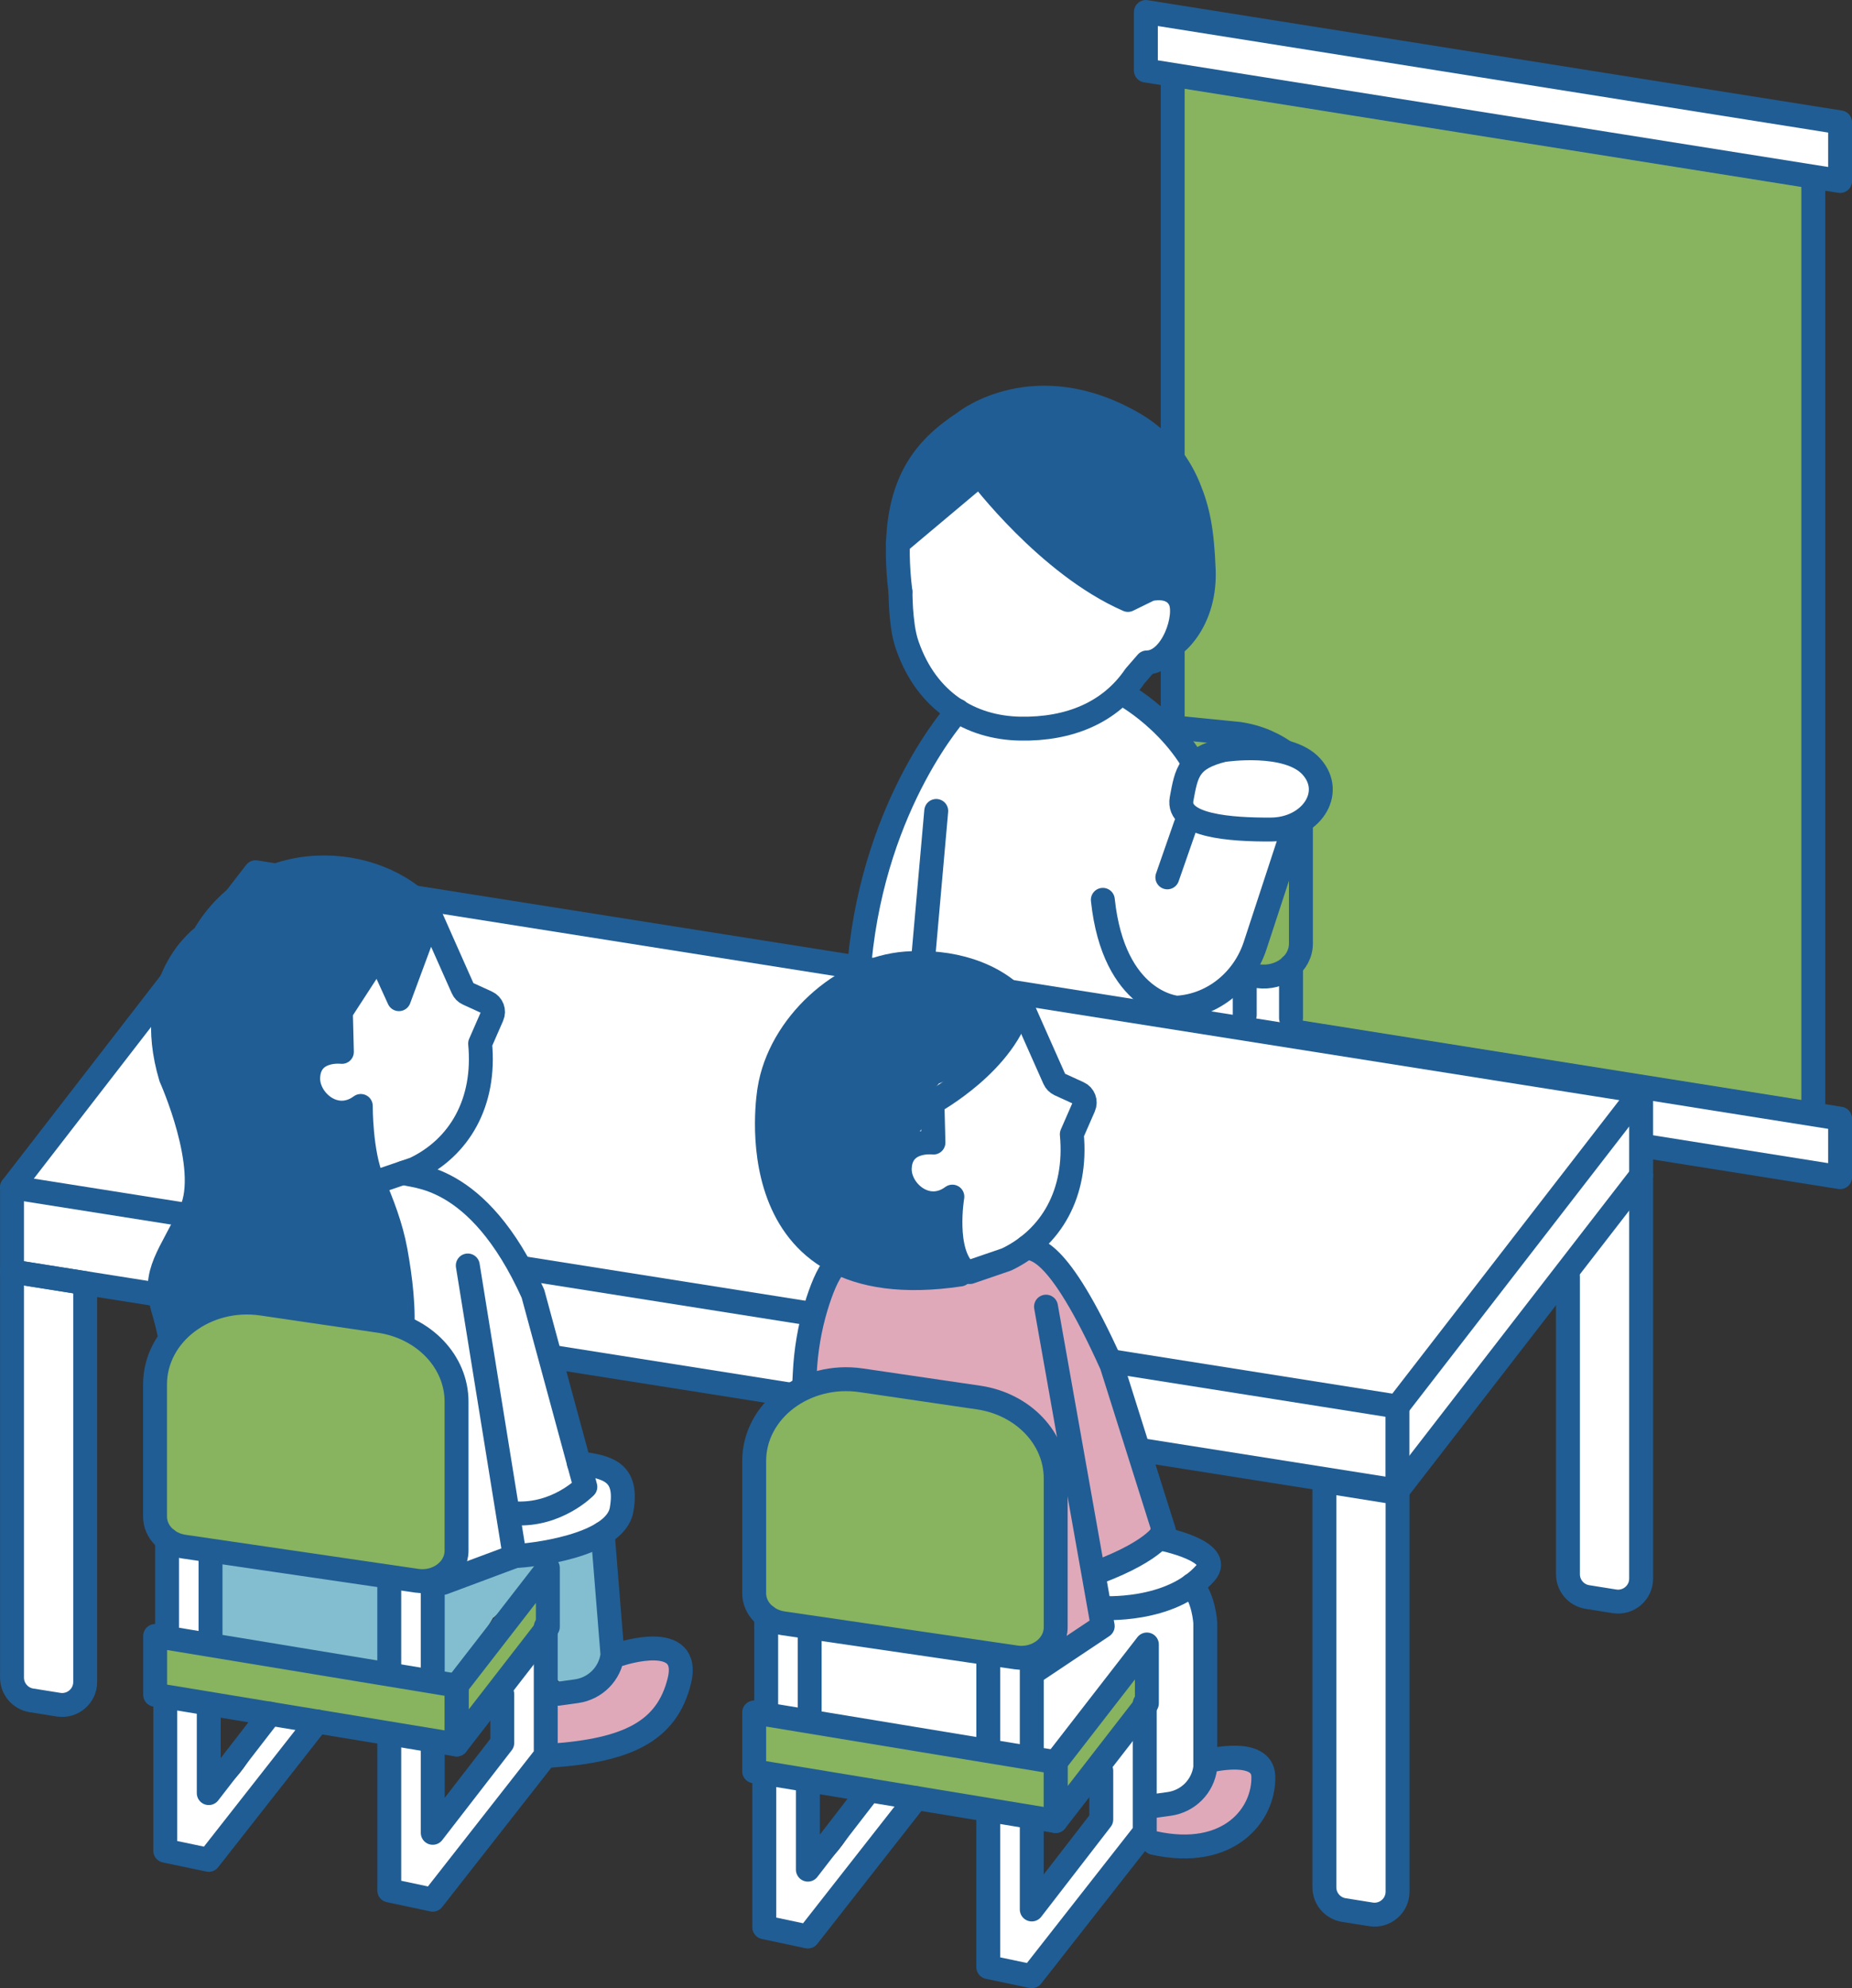
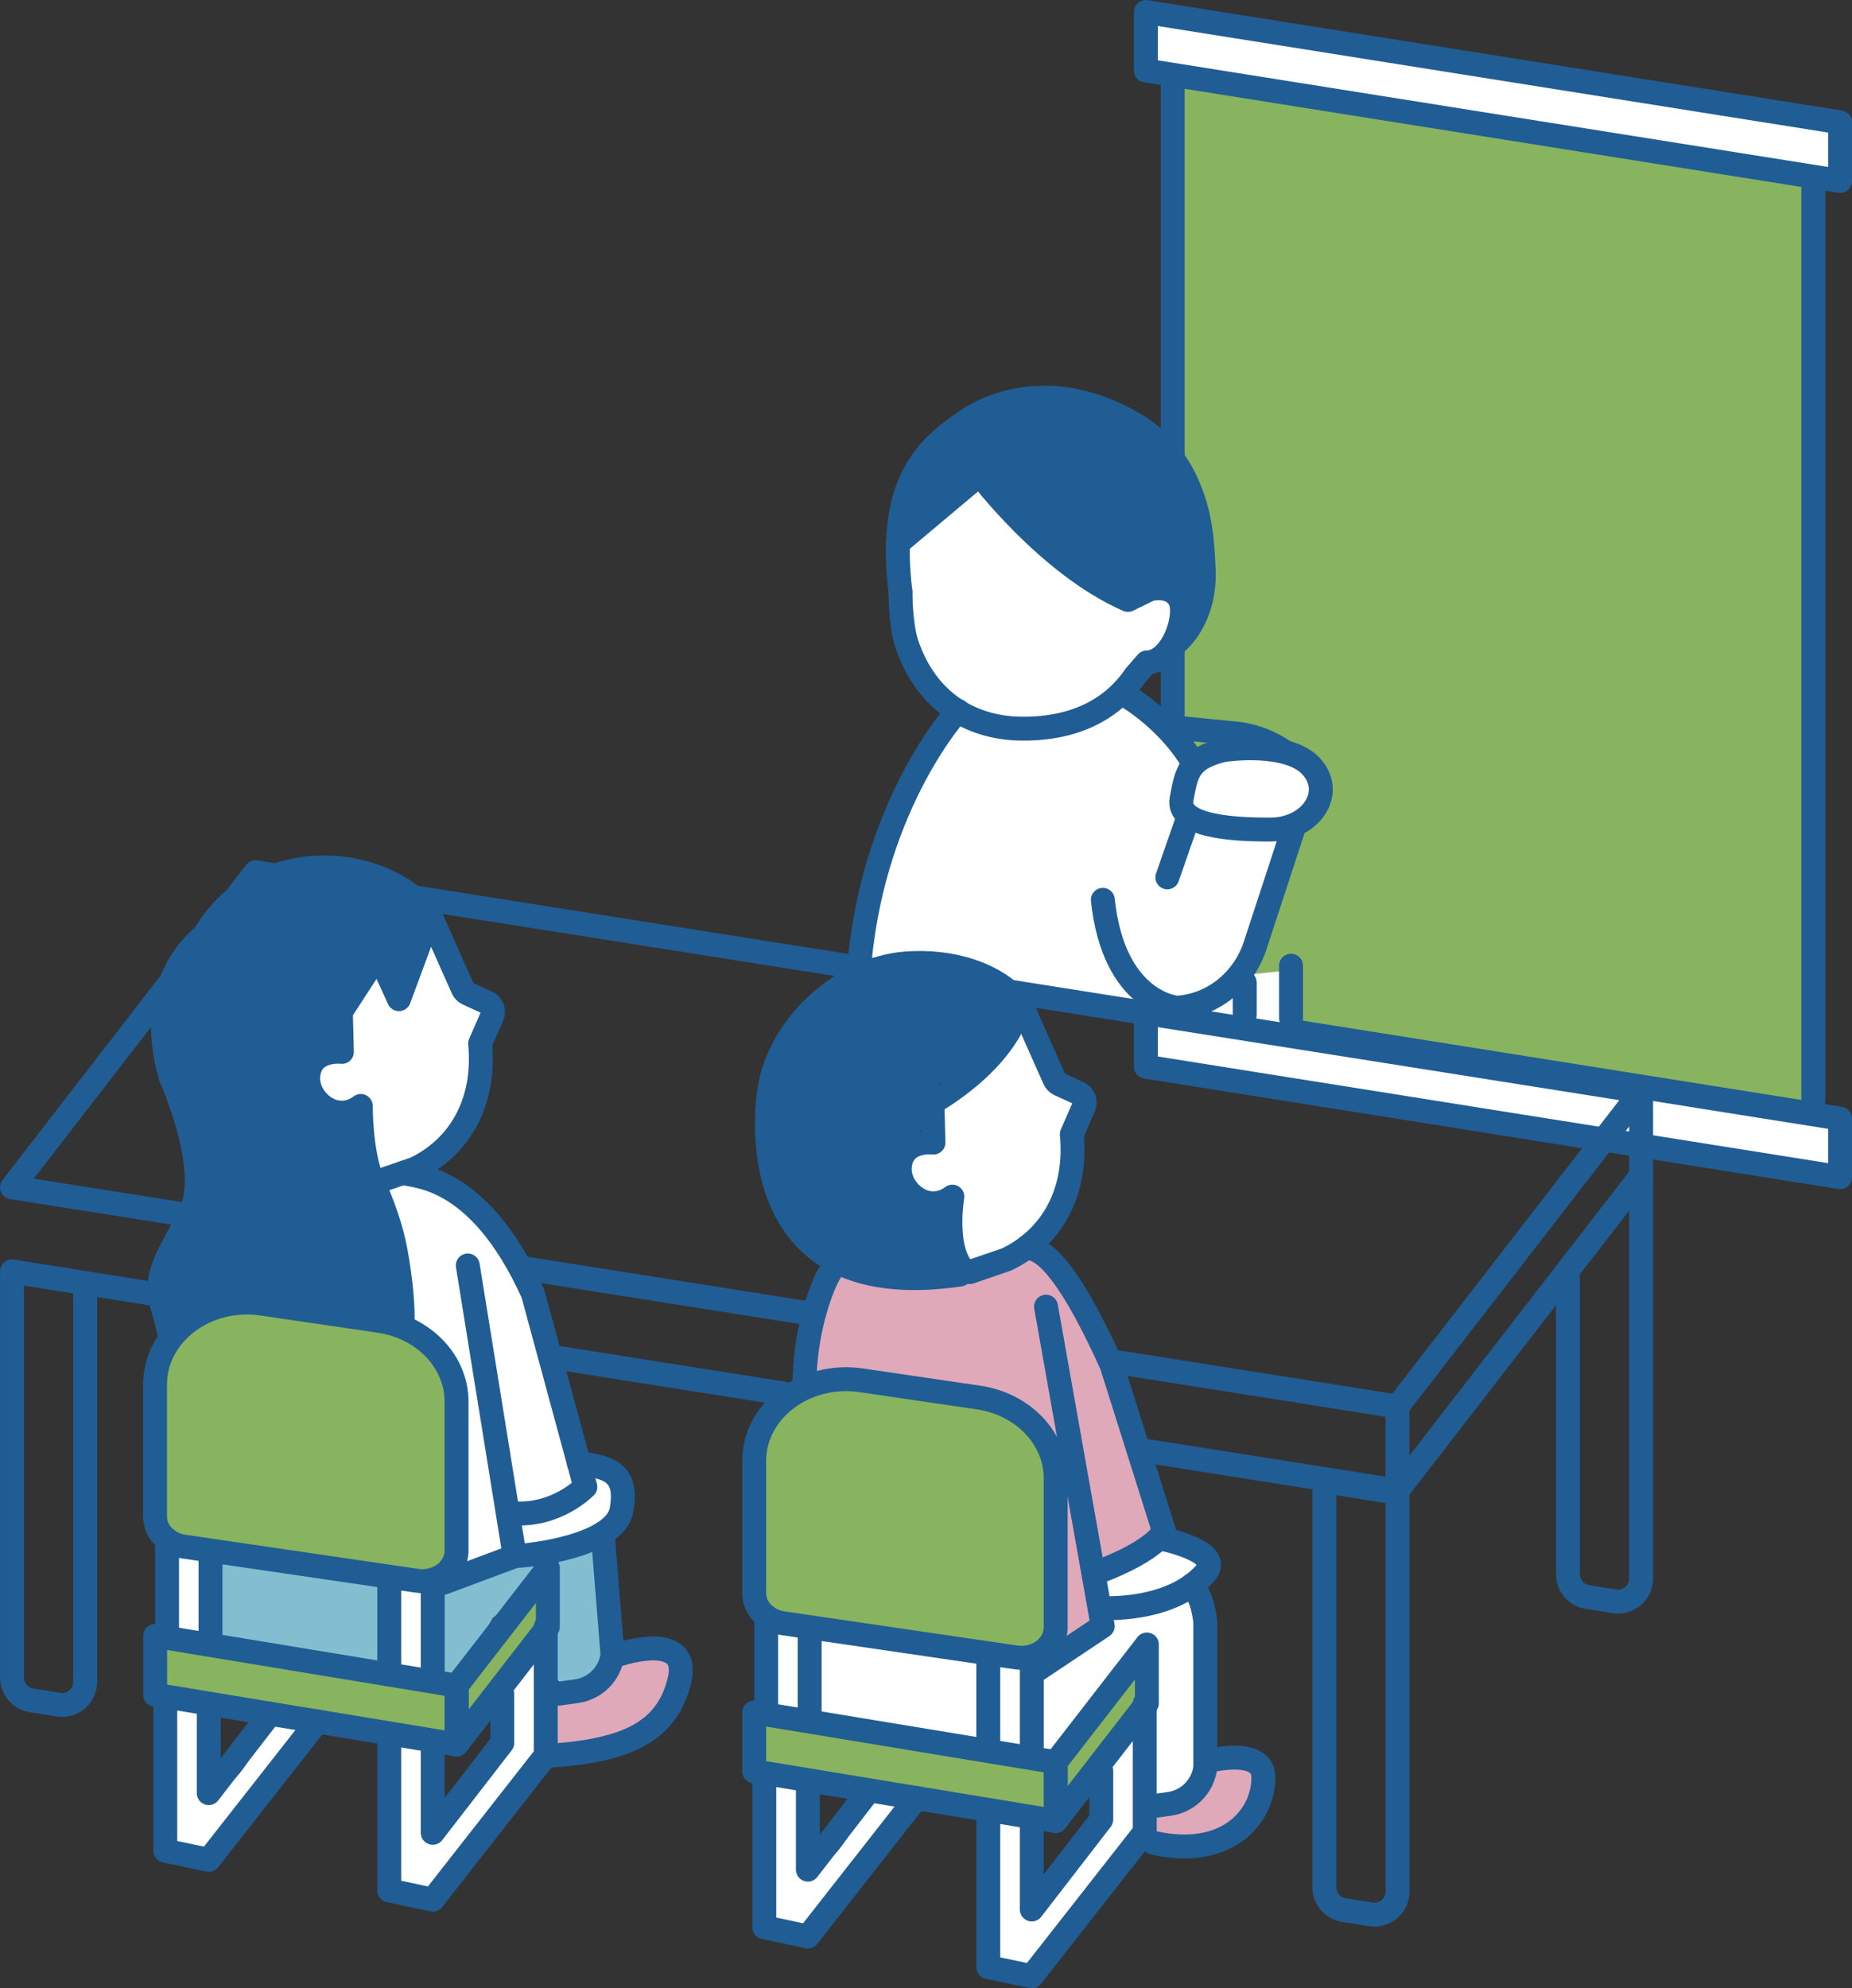
<svg xmlns="http://www.w3.org/2000/svg" id="_レイヤー_2" data-name="レイヤー 2" viewBox="0 0 166.52 178.73">
  <rect x="0" y="0" width="166.52" height="178.73" fill="#333333" stroke="none" />
  <defs>
    <style>
      .cls-1 {
        fill: #dfa9ba;
      }

      .cls-2 {
        fill: #205d94;
      }

      .cls-3, .cls-4 {
        fill: #fff;
      }

      .cls-3, .cls-5, .cls-6 {
        stroke: #205d94;
        stroke-linecap: round;
        stroke-linejoin: round;
        stroke-width: 2.15px;
      }

      .cls-7, .cls-6 {
        fill: #88b35f;
      }

      .cls-5 {
        fill: none;
      }

      .cls-8 {
        fill: #83bed0;
      }
    </style>
  </defs>
  <g id="FVリンクスポット">
    <g>
      <g>
        <polygon class="cls-6" points="105.44 90.98 105.44 6.68 163.04 15.85 163.04 100.14 105.44 90.98" />
        <polygon class="cls-3" points="103.03 6.34 103.03 1.08 165.45 11 165.45 16.27 103.03 6.34" />
        <polygon class="cls-3" points="103.03 95.89 103.03 90.63 165.45 100.56 165.45 105.82 103.03 95.89" />
      </g>
      <g>
        <g>
-           <path class="cls-4" d="M146.99,132.37c.02-4.72.04-9.45.07-14.17,0-.3-.13-.52-.32-.65.19-6.02.21-12.04.06-18.06-.01-.58-.49-.85-.94-.82-.05-.01-.09-.04-.14-.04-2.96-.27-5.93-.56-8.86-1.09-2.82-.5-5.6-1.18-8.42-1.68-4.74-.84-9.54-1.38-14.26-2.32-4.38-1.14-8.86-1.86-13.34-2.49-6.16-.87-12.32-1.71-18.47-2.6-12.4-1.8-24.79-3.71-37.16-5.73-6.33-1.03-12.64-2.11-18.96-3.2-.13-.39-.5-.72-1.02-.63-.52.09-1.03.18-1.55.27-.09.02-.17.05-.24.1-.3-.12-.67-.09-.96.14-2.04,1.62-3.03,4.45-4.45,6.58-1.58,2.36-3.8,3.98-5.85,5.89-1.99,1.86-3.19,4.14-4.64,6.4-1.64,2.54-3.51,4.92-5.39,7.29-.05.06-.06.12-.09.18-.2.04-.39.17-.52.4-.38.68-.43,1.42-.41,2.18,0,0,0,.01,0,.02-.46,3.65-.8,7.31-.92,10.99-.01.43.24.69.55.78-.34,3.81-.39,7.65-.35,11.49.06,5.44.02,10.93.39,16.36.11,1.6.15,4.79,2.25,4.97.59.05,1.2-.02,1.79-.03.51-.01,1.13.09,1.62-.1.99-.38.7-1.83.72-2.66.13-5.55.28-11.1.37-16.65.09-5.99.06-11.98-.25-17.97,15.69.9,30.92,5.05,46.4,7.45,4.12.64,8.27,1.14,12.43,1.45.08.22.25.39.56.44,15.2,2.49,30.41,4.98,45.61,7.47,1.06.17,2.12.35,3.18.52.9.15,2.22.12,2.95.71.68.54,1.02,1.25,1.59,1.72-.55,9.01-.68,18.05-.4,27.07-.08.62-.16,1.24-.23,1.87-.18,1.68-.57,3.63-.09,5.29.39,1.35,1.47,2.35,2.9,2.4,1.17.05,2.96-.27,2.94-1.76,0-.34-.18-.57-.41-.7.34-2.47.62-4.95.81-7.44.04-.49-.28-.75-.66-.8.27-2.94.33-5.89.4-8.84.15-6.55.3-13.1.44-19.64,0-.05-.02-.08-.02-.12.85-.79,1.71-1.58,2.53-2.41.24-.25.28-.53.2-.78.07-.06.16-.12.23-.18,1.68-1.46,3.17-3.11,4.55-4.86,1.3-1.66,2.51-3.39,3.76-5.1.71-.97,1.43-1.93,2.19-2.86.59-.72,1.31-1.65,2.25-1.71-.48,7.95-.66,15.92-.51,23.88.02.98,0,1.99.07,2.97.05.65.25,1.2.89,1.47.73.31,1.68.36,2.46.52.64.13,1.35.34,1.9-.13,1.12-.94.76-3.52.76-4.79,0-2.08.02-4.15.03-6.23Z" />
          <g>
            <path class="cls-7" d="M116.02,83.51s-.08-.01-.11-.02c.02-.08.04-.17.05-.25.26-1.43.45-2.87.58-4.32.04-.46-.43-.86-.86-.86-.5,0-.82.4-.86.86-.11,1.25-.27,2.49-.49,3.72-.11.61-.23,1.21-.36,1.82-.05.21-.08.42-.14.62,0,0,0,0,0,0-.43.18-.73.57-.6,1.06,0,.02.02.04.03.06-.03.61.66,1.24,1.29.83.85-.55,1.47-1.32,1.86-2.24,0-.02.02-.03.03-.05,0,0,0,0,0,0,.03-.07.07-.13.09-.2.14-.4-.13-.87-.5-1.02Z" />
            <path class="cls-7" d="M108.78,66.57c-.04-.15-.11-.27-.22-.38-.06-.04-.12-.09-.17-.13-.13-.08-.28-.12-.43-.12-.25.01-.51,0-.76-.03l.12.02c-.11-.03-.22-.04-.33-.01-.11,0-.22.04-.32.1-.1.05-.18.13-.24.22-.08.08-.13.18-.15.29-.01.08-.02.15-.03.23,0,.16.04.3.12.43.04.06.09.12.13.17.11.11.23.18.38.22.36.06.72.09,1.08.08.12,0,.23-.02.33-.07.11-.03.2-.09.28-.18.08-.08.14-.17.18-.28.05-.1.08-.21.07-.33-.01-.08-.02-.15-.03-.23Z" />
            <path class="cls-4" d="M115.28,74.96c-1.76-.28-3.51-.54-5.27-.8-.88-.13-1.88-.42-2.73-.17-1.1-1.21-1.67-2.78-1.6-4.4.23,0,.47-.08.62-.22,1.39-1.41-.95-3.64-1.75-4.76-.51-.72-1.03-1.44-1.88-1.77-.87-.34-1.82-.19-2.67.12-2.05.75-3.83,1.76-6.05,2.01-2.21.25-4.41-.02-6.51-.75-.17-.06-.32-.05-.45-.02-.37-.27-.96-.31-1.31.17-3.87,5.28-5.2,12.04-7.57,18.04-.41,1.05-1.23,2.99-.45,4.04.01.01.03.02.04.03.02.24.14.46.41.61,1.7.93,3.6,1.29,5.49,1.62,2,.35,4.01.61,6.03.8,4.23.41,8.53.71,12.79.74,1.93.01,4.04.04,5.91-.49,1.68-.48,2.61-1.75,3.47-3.2,1.93-3.27,3.03-6.94,4.1-10.55.12-.41-.15-.99-.6-1.06Z" />
            <path class="cls-2" d="M105.86,42.96c-2.21-2.83-5.23-5.42-8.79-6.23-3.28-.74-6.91-.28-9.92,1.19-1.62.79-2.66,2.09-3.64,3.57-1.01,1.53-1.87,3.15-2.34,4.93-.18.68.62,1.42,1.26.97,2.1-1.46,4.13-3.02,6.08-4.66.02-.02.03-.04.04-.06.22.29.43.67.55.84.31.42.62.84.92,1.27.63.87,1.22,1.77,1.82,2.66,1.07,1.58,2.25,2.72,4.02,3.47.98.42,1.98.8,2.92,1.3.71.38,1.49,1.08,2.32,1.13.92.06,1.85-.48,2.81-.49,1.07,0,2.08.26,3.02.76.49.26,1.12.04,1.26-.51.88-3.25-.31-7.54-2.35-10.15Z" />
            <path class="cls-4" d="M104.91,53.82c-.2-.34-.6-.48-.97-.4-.69.15-1.32.49-2.01.65-.94.22-1.65-.47-2.37-.98-1.35-.96-2.7-1.91-4.04-2.87-2.66-1.92-5.23-3.94-7.42-6.4-.56-.62-1.38-.09-1.44.57-1.41,1.19-2.81,2.37-4.22,3.56-.56.47-1.12.89-1.34,1.61-.24.8-.04,1.77.02,2.6.24,3.35.6,6.86,2.86,9.52,1.85,2.17,4.68,3.46,7.51,3.57,3.23.13,6.1-1.52,8.5-3.53.74-.62,1.41-1.32,2.16-1.93.74-.61,1.7-.95,2.37-1.65,1.11-1.17,1.19-2.97.4-4.32Z" />
            <path class="cls-4" d="M115.5,87.27l-3.29.34s-4.38,3.08-4.31,3.23,6.94,2.83,6.94,2.83l1.09-1.12s-.1-4.08-.1-4.21-.33-1.07-.33-1.07Z" />
            <path class="cls-5" d="M80.96,53.19c-1.15-9.47,2.11-12.82,5.8-15.26,0,0,6.3-5.04,15.25.2,2.19,1.28,3.89,3.3,4.86,5.65.84,2.04,1.22,3.86,1.36,7.46.08,2-.41,4.02-1.62,5.63-.35.47-.75.88-1.18,1.15" />
-             <line class="cls-5" x1="84.18" y1="72.9" x2="82.97" y2="86.56" />
            <path class="cls-5" d="M101.14,62.48s5.93,3.26,7.65,9.59" />
            <path class="cls-5" d="M86.12,63.89s-7.43,8.1-8.82,22.45" />
-             <path class="cls-5" d="M116.97,74.31v10.51c0,1.83-1.85,3.22-3.88,2.93l-1.03-.16" />
            <path class="cls-5" d="M104.77,65.31l6.63.66c3.47.51,6.21,2.75,7.15,5.63" />
            <line class="cls-5" x1="116.08" y1="86.81" x2="116.08" y2="91.52" />
            <path class="cls-5" d="M80.72,48.84l7.37-6.19s6.09,8.12,13.33,11.28l1.94-.95s1.98-.54,2.72.92-.67,5.64-2.97,5.65l-1.06,1.22c-2.24,3.29-5.9,4.81-10.32,4.73-4.45-.08-8.39-2.43-10.15-7.48-.16-.45-.31-1.06-.4-1.72-.17-1.29-.18-1.83-.22-3.1" />
            <path class="cls-4" d="M118.78,70.9c.06-.63-.03-1.26-.45-1.76-.58-.7-1.53-.93-2.37-1.12-1.89-.42-3.82-.46-5.73-.2-.23-.13-.51-.18-.82-.03-.15.07-.29.16-.44.24-.01,0-.02,0-.03,0-.24.05-.41.18-.5.35-1.21.87-2.13,2.21-1.44,3.75.84,1.86,3.29,1.5,4.95,1.46,1.07-.02,2.17,0,3.24-.09.32-.03.63-.09.94-.17.17.01.34.03.5.03.83,0,1.43-.44,1.77-1.12.56-.21.69-.93.37-1.35Z" />
            <path class="cls-5" d="M110.06,67.42s5.74-.87,7.86,1.5c2.13,2.37-.06,5.63-3.65,5.65-3.59.02-8.48-.32-8.03-2.75.45-2.43.64-3.63,3.82-4.41Z" />
            <path class="cls-5" d="M116.27,74.58l-3.42,10.43c-1.01,3.07-3.72,5.34-6.94,5.57-.04,0-.08,0-.12,0,0,0-5.65-.43-6.63-9.69" />
            <line class="cls-5" x1="106.6" y1="74.16" x2="104.96" y2="78.87" />
            <line class="cls-5" x1="111.92" y1="88.33" x2="111.92" y2="91.25" />
          </g>
          <g>
            <polygon class="cls-5" points="147.56 98.12 22.98 78.41 1.08 106.73 125.65 126.44 147.56 98.12" />
            <polyline class="cls-5" points="1.08 114.3 125.65 134 147.56 105.68" />
-             <line class="cls-5" x1="1.08" y1="106.73" x2="1.08" y2="114.3" />
            <line class="cls-5" x1="125.65" y1="126.44" x2="125.65" y2="133.15" />
            <line class="cls-5" x1="147.56" y1="98.12" x2="147.56" y2="105.68" />
            <path class="cls-5" d="M5.26,153.24l-2.44-.39c-1-.16-1.74-1.03-1.74-2.04v-36.51s6.58,1.05,6.58,1.05v35.85c0,1.27-1.14,2.24-2.4,2.04Z" />
            <path class="cls-5" d="M123.26,172.09l-2.44-.39c-1-.16-1.74-1.03-1.74-2.04v-36.51s6.58,1.05,6.58,1.05v35.85c0,1.27-1.14,2.24-2.4,2.04Z" />
            <path class="cls-5" d="M147.56,106.06v35.85c0,1.27-1.14,2.24-2.4,2.04l-2.44-.39c-1-.16-1.74-1.03-1.74-2.04v-26.76" />
          </g>
        </g>
        <g>
          <path class="cls-1" d="M112.69,158.77c-.45-.7-1.76-.61-2.45-.38-.85.27-1.32.98-1.76,1.7-.39.64-.75,1.39-1.36,1.86-.65.5-1.53.61-2.31.7-.09.01-.17.04-.26.07-.06-.03-.11-.07-.18-.09-.43-.12-.97.14-1.06.6-.17.85-.04,1.83.93,2.12.8.24,1.79.17,2.61.11.91-.06,1.81-.21,2.69-.45.81-.22,1.75-.48,2.32-1.14.57-.65.85-1.58.98-2.42.07-.44.11-.89.1-1.34-.01-.43-.02-.97-.26-1.34Z" />
          <path class="cls-4" d="M108.22,146.67c-.06-1.04.19-2.92-1.13-3.24-.58-.14-1.29.07-1.87.16-.78.13-1.55.27-2.32.44-1.06.23-3.11.31-3.39,1.61-.09.44-.13.9-.19,1.35-.32.21-.64.43-.97.64-.98.63-2.2,1.29-2.93,2.21,0,0,0,.02,0,.02-.3.04-.58.12-.83.29-.03.02-.04.05-.07.07-.45-.24-1.06-.14-1.16.5-.28,1.69-.37,3.39-.18,5.1.07.6.07,1.37.77,1.59.52.17,1.09-.17,1.52-.43,2.61-1.58,3.49-4.82,5.62-6.88.73-.71,1.86-1.43,2.54-2.33,0,.11.02.22.01.31-.03.86-.07,1.72-.1,2.58-.12,3.5-.12,7-.02,10.5.01.51.55,1.04,1.09.83,1.13-.43,2.19-.94,2.8-2.04.64-1.15.76-2.56.87-3.85.25-3.12.13-6.3-.06-9.42Z" />
          <path class="cls-4" d="M88.58,150.3c-.06-.72-.33-1.32-1.07-1.56-.83-.27-1.83-.26-2.7-.37-3.41-.43-6.82-.86-10.23-1.29-.29-.34-.84-.38-1.2-.12-.73.04-.84.99-.35,1.46-.05,1.58-.15,3.18-.04,4.74.05.76.46,1.26,1.2,1.43.85.2,1.74.29,2.6.43,3.63.6,7.26,1.2,10.92,1.64.48.06.84-.44.86-.86.1-1.82.15-3.68.01-5.5Z" />
          <path class="cls-1" d="M103.22,132.86c-.26-1.76-.58-3.52-.95-5.27-.33-1.53-.63-3.12-1.45-4.47-.8-1.33-1.94-2.44-2.83-3.71-1.73-2.44-3.27-5.06-5.66-6.93-.38-.29-.84-.35-1.22,0-1.94,1.81-4.42,3.13-7.14,2.97-2.68-.16-5.14-1.47-7.83-1.67-.03,0-.05,0-.07,0-.41-.1-.92.04-1.12.54-1.19,2.96-1.94,6.02-2.31,9.19-.06.55.6.99,1.09.83.13-.04.26-.07.4-.11.11.05.24.08.39.07,5.49-.22,11.22-.42,16.41,1.55,1.07.7,2.01,1.6,2.78,2.68-.12.22-.15.5,0,.79,1.45,2.74,1.57,5.88,1.66,8.92.11,3.32.12,6.65.04,9.97-.02.72.82.99,1.47.61,3.05-1.77,1.2-4.95.88-7.45,1.02-.07,1.98-.43,2.86-1.05,1.01-.71,2.4-1.78,2.88-2.96.53-1.3-.06-3.16-.26-4.51Z" />
          <path class="cls-4" d="M107.91,139.99c-.51-.31-1.13-.59-1.73-.64-.08-.54-.65-1.04-1.27-.68-1.93,1.1-3.82,2.27-5.61,3.61-.31.23-.51.57-.4.97.1.36.45.63.83.63,2.89-.01,5.74-.85,8.17-2.4.55-.35.56-1.14,0-1.49Z" />
          <path class="cls-2" d="M91.18,89.9c-1.56-1.98-3.98-2.92-6.44-3.14-2.6-.23-5.82.08-8.19,1.22-2.11,1.02-4.49,3.12-5.33,5.34-.14.36-.24.74-.32,1.12,0,0,0,0,0,0-.64,1.25-1.03,2.58-1.17,3.94-.08.33-.18.66-.26.99-.32,1.42-.7,3.02-.52,4.49.13,1.05.67,1.85,1.35,2.58-.06,1,.16,1.94.77,2.78.26.36.59.67.95.93.16.26.31.53.49.78.92,1.31,2.18,1.83,3.69,2.2,1.74.42,3.41,1.14,5.17,1.45,1.1.19,3.16.47,3.89-.66.35-.54.21-1.2.16-1.81-.06-.76.02-1.72-.29-2.44-.25-.59-.75-.8-1.32-.98-.89-.28-1.8-.52-2.41-1.28-.58-.71-.78-1.6-.8-2.5,0-.53.06-1.05.17-1.56.11-.52.09-.64.56-.8,1.33-.44,1.9-1.26,2.09-2.67.14-1.03.34-1.75,1-2.48,3-1.1,5.52-3.36,6.83-6.36.04-.1.06-.21.08-.32.07-.26.05-.55-.15-.81Z" />
          <path class="cls-4" d="M96.76,98.01c-2.33-.61-3.55-2.64-4.21-4.8.12-.35,0-.63-.22-.79,0-.02-.01-.03-.01-.05-.26-1.08-1.92-.62-1.66.46.02.1.06.19.08.28-.61,1.36-1.44,2.63-2.47,3.71-.55.58-1.16,1.12-1.81,1.59-.56.4-1.43.69-1.89,1.18-.5.53-.43,1.76-.54,2.45-.03.21-.18.56-.12.75.01.03,0,.04.01.07-.33.09-.68.09-1.02.24-1.2.54-1.9,1.84-1.44,3.12.19.53.56.99,1.07,1.24.79.39,1.64-.1,2.38.19.79.31.47,1.65.47,2.35,0,.85.03,1.86.3,2.68.6,1.81,2.35.66,3.51.15,1.8-.8,3.71-1.49,5.44-2.44,1.76-.96,1.68-2.58,1.75-4.36.09-2.34.44-4.66.99-6.93.11-.45-.14-.94-.6-1.06Z" />
          <path class="cls-5" d="M87.2,114.35l3.3-1.13c4.01-1.92,6.37-5.95,5.87-11.26l1.08-2.47c.21-.47,0-1.02-.47-1.23l-1.71-.78c-.21-.1-.38-.27-.47-.48l-1.96-4.41-1.07-2.42" />
          <path class="cls-5" d="M91.76,90.16c-2.34-2.73-6.36-3.85-10.31-3.55-5.78.44-11.37,5.6-12.27,11.33,0,0-3.5,19.71,17.15,16.63" />
          <path class="cls-5" d="M91.76,90.16c-1.25,5.33-7.92,8.95-7.92,8.95l.09,3.6s-2.91-.36-3.03,2.29c-.09,2.04,2.44,4.27,4.73,2.57,0,0-.85,5.01,1.21,6.77" />
          <polyline class="cls-5" points="94.05 117.46 99.15 146.18 93.16 150.18" />
          <path class="cls-5" d="M103.48,162.39l1.65-.23c1.7-.24,3.02-1.57,3.24-3.27v-13.01s-.12-2.2-1.21-3.39" />
          <path class="cls-5" d="M108.62,158.3s4.9-1.26,4.97,1.39c.09,3.43-3.09,7.47-9.84,5.98" />
          <path class="cls-5" d="M92.37,112.08c.58.43,2.56-.52,7.58,10.63l4.71,14.93s-.6,1.65-5.87,3.66" />
          <path class="cls-5" d="M72.14,127.7l.22-4.27c.1-2.02.43-4.01,1.01-5.94.45-1.48,1.04-3.02,1.72-3.74" />
          <path class="cls-5" d="M104.38,138.31s5.75,1.12,4.01,3.09c-3.15,3.58-9.37,3.15-9.37,3.15" />
          <g>
            <path class="cls-4" d="M80.42,161.4c-.58.05-1.19.05-1.76.17-.58.12-.86.43-1.09.96-.42.96-.88,1.9-1.46,2.79-.88,1.35-2.06,2.54-3.48,3.3.01-1.32,0-2.64-.08-3.95-.09-1.38-.13-2.97-1.2-4-.25-.24-.69-.3-1.02-.15-.14-.12-.31-.21-.53-.21-.43,0-.91.4-.86.86.24,2.35.44,4.7.66,7.06-.08.13-.14.28-.13.48.04.9.01,1.87.16,2.77-.24.21-.37.54-.29.87.17.62.49,1.17.99,1.59.32.27.85.28,1.18.04.11.02.23.04.35,0,.45-.13.74-.36.99-.75,0,0,0-.02,0-.02.36-.19.69-.47,1.01-.77,1.05-.96,1.9-2.12,2.7-3.29.78-1.14,1.52-2.32,2.4-3.39.92-1.12,2.13-1.98,2.32-3.5.05-.44-.44-.9-.86-.86Z" />
            <path class="cls-4" d="M103.33,157.02c-.1-.15-.24-.25-.4-.33,0-.22-.08-.44-.24-.59-.34-.31-.88-.35-1.22,0-.89.92-1.65,1.99-2.19,3.15-.09.2-.13.4-.09.6-.06.11-.11.24-.12.39-.07,1.42-.23,2.83-.51,4.23-.06.29-.12.6-.18.9-.14.06-.27.14-.36.28-.41.58-.83,1.16-1.24,1.73-.07.08-.15.15-.22.23-.58.62-1.19,1.21-1.8,1.79-.62.58-1.25,1.16-1.89,1.72-.28.24-.6.58-.94.88,0-1.09,0-2.17.04-3.26.07-1.55.33-3.14-.01-4.67-.15-.67-.98-.79-1.44-.38-.05.05-.08.11-.12.16-.35-.74-1.68-.63-1.64.34.16,3.6.41,7.2.74,10.79.06.62.02,1.38.66,1.7.43.22,1.08.18,1.54.16,1.26-.07,2.59-1.3,3.29-2.26.91-1.23,1.53-2.64,2.44-3.88.96-1.31,2.05-2.52,3.07-3.78.43-.53.88-1.06,1.17-1.67.34-.71.41-1.48.49-2.25.14-1.35.24-2.7.34-4.05.05-.15.07-.3.09-.46.03-.02.06-.05.1-.07.12-.08.23-.16.35-.24.38-.24.57-.77.31-1.18Z" />
            <path class="cls-7" d="M103.6,150.44c-.13-.58-.79-.74-1.26-.51-2.03.97-2.75,3.03-3.91,4.8-.93,1.41-2.5,2.12-3.61,3.3-.06-.03-.13-.06-.22-.09-.33-.12-.7-.07-1.05-.08-2.19-.03-4.37-.52-6.52-.9-2.08-.37-4.16-.78-6.22-1.27-2.07-.49-4.12-1.05-6.2-1.47-.95-.19-1.9-.35-2.86-.47-.8-.1-1.85-.35-2.63,0-.59.27-.81.68-.81,1.11-.08.12-.13.26-.14.44-.01,1.31-.64,3.86,1.14,4.2,1,.19,2.09.13,3.11.24,1.14.12,2.28.29,3.41.48,4.29.71,8.53,1.69,12.83,2.33.98.15,1.96.28,2.95.4.87.11,2.03.45,2.9.19.75-.22,1.28-.99,1.79-1.52.74-.76,1.51-1.49,2.29-2.21,2.6-2.38,5.91-5,4.99-8.98Z" />
            <path class="cls-4" d="M69.63,146.03l-.19,8.32s3.36,1.1,3.36.71.09-7.99.09-7.99l-3.26-1.04Z" />
            <path class="cls-4" d="M88.86,149.03l.34,9.1s3.95.9,3.96.69-.47-9.5-.47-9.5l-3.83-.29Z" />
            <path class="cls-6" d="M91.35,148.99l-20.96-3.07c-1.49-.22-2.58-1.36-2.58-2.7v-11.88c0-4.54,4.58-8,9.62-7.26l10.56,1.55c4,.59,6.93,3.66,6.93,7.26v13.4c0,1.69-1.7,2.97-3.58,2.7Z" />
            <polygon class="cls-5" points="94.92 163.7 67.81 159.23 67.81 153.94 94.92 158.41 94.92 163.7" />
            <line class="cls-5" x1="68.89" y1="153.66" x2="68.89" y2="145.29" />
            <line class="cls-5" x1="72.8" y1="146.39" x2="72.8" y2="154.48" />
            <line class="cls-5" x1="88.86" y1="156.66" x2="88.86" y2="149.03" />
            <line class="cls-5" x1="92.77" y1="150.01" x2="92.77" y2="157.4" />
            <polyline class="cls-5" points="99.02 159.19 99.02 163.56 92.77 171.65 92.77 163.95" />
            <polyline class="cls-5" points="88.86 163.08 88.86 176.83 92.77 177.65 102.93 164.69 102.93 153.12" />
            <polyline class="cls-5" points="78.15 160.94 72.64 168.07 72.64 160.38" />
            <polyline class="cls-5" points="68.72 159.51 68.72 173.25 72.64 174.08 82.39 161.64" />
            <polygon class="cls-5" points="103.12 147.83 94.92 158.41 94.92 163.7 103.12 153.12 103.12 147.83" />
          </g>
        </g>
        <g>
          <path class="cls-1" d="M59.93,148.73c-.68-.42-1.85-.22-2.6-.08-.88.17-1.61.63-2.23,1.26-.65.67-1.18,1.37-2.02,1.81-.71.37-1.53.56-2.34.67-.48-.39-1.42-.18-1.45.64-.05,1.48,0,2.95.13,4.42.07.69.67,1.02,1.3.74.88-.39,1.76-.79,2.66-1.12.92-.34,1.86-.56,2.78-.88.88-.31,1.68-.67,2.16-1.51.16-.28.27-.59.49-.84.25-.29.55-.52.83-.78.63-.59,1.03-1.27,1.09-2.14.05-.75-.1-1.76-.79-2.2Z" />
          <path class="cls-8" d="M54.51,148.54c-.22-1.99-.32-3.98-.31-5.98,0-.8.13-1.69-.17-2.46-.31-.8-1.06-1.23-1.91-1.21-.95.03-1.88.58-2.73.94-.49.21-.99.43-1.48.64-.22-.09-.47-.1-.71.05-.36.22-.89.09-1.3.16-.4.07-.74.26-1.04.52-.04,0-.07-.01-.1,0-.67.15-1.34.33-1.99.54-.54.17-1.23.32-1.67.71-.08.07-.14.16-.2.24-.54-.33-1.38-.12-1.3.66.21,2.12.18,4.26-.13,6.37-.15.98.97,1.46,1.57.66,1.2-1.58,2.3-3.23,3.29-4.95.02-.02.05-.02.07-.04l3.25-2.97c.48-.2.97-.4,1.42-.59.36-.16.72-.31,1.08-.47,0,.06-.03.11-.04.17-.06.84.13,1.71.13,2.56,0,1.14-.09,2.28-.2,3.41-.13,1.27-.91,4.06,1.23,3.96.8-.04,1.67-.32,2.36-.72.92-.53.98-1.24.87-2.21Z" />
          <path class="cls-8" d="M34.6,146.32c0-.7-.03-1.4-.08-2.11-.05-.66,0-1.48-.62-1.9-.48-.33-1.26-.29-1.82-.34-.78-.08-1.56-.16-2.34-.25-1.54-.16-3.1-.28-4.61-.69-1.53-.42-2.98-.98-4.56-1.17-.15-.02-.28.03-.41.11-.45-.03-.94.23-.94.82-.01,1.49-.02,2.98-.03,4.47,0,.54-.14,1.3.17,1.79.39.6,1.19.62,1.83.7,1.41.18,2.81.27,4.21.57,1.41.29,2.79.68,4.2.97.66.14,1.31.25,1.98.34.62.08,1.39.25,2.02.1,1.32-.32,1.01-2.4,1-3.4Z" />
          <path class="cls-4" d="M56.17,134.37c-.35-1.07-1.09-2.01-2.1-2.53-.46-.24-1.14-.06-1.26.51-.14.67-.26,1.34-.42,2.01-.04.17-.08.41-.22.53-.15.13-.4.16-.59.21-1.33.35-2.67.63-4.02.86-.34.06-.52.33-.58.64-.04.06-.08.12-.11.19-.26.65-.28,1.32-.17,2,.05.35.49.65.83.63,1.41-.07,2.82-.23,4.21-.5.68-.13,1.36-.28,2.03-.46.66-.17,1.52-.31,2.01-.81.78-.79.73-2.32.41-3.29Z" />
          <path class="cls-4" d="M51.78,132.89c-.06-.2-.13-.39-.19-.59-.1-.32.42-1.04.09-1.1.1-2.15-1.12-3.79-1.69-5.89-.79-2.9-1.74-5.77-2.62-8.65-.45-1.46-.89-2.91-1.34-4.37-.33-1.09-.65-2.25-1.42-3.13-.76-.87-1.84-1.29-2.89-1.69-1.39-.54-2.81-.97-4.25-1.32-.11-.03-.21-.02-.31-.01-.07-.02-.14-.04-.23-.04-.84.04-2.08,0-2.31,1.04-.22,1,.4,2.39.71,3.32.42,1.22.93,2.41,1.35,3.64-.09.13-.16.28-.16.49-.02,1.42.17,2.8.57,4.16.04.13.12.2.19.29.17.51.37,1.02.63,1.51.48.92,1.11,1.75,1.7,2.6.8,1.15.96,2.14,1.02,3.51.2,4.92.12,9.85-.23,14.76-.05.64.77,1.09,1.3.74,1.18-.77,2.42-1.49,3.56-2.32,1-.72,1.01-1.44.96-2.6-.02-.37-.09-.77.13-1.09.23-.32.37-.27.74-.35.51-.11,1.01-.28,1.48-.5.65-.29,1.22-.7,1.76-1.16.36-.03.7-.12,1.05-.3.32-.17.51-.63.4-.97Z" />
          <path class="cls-4" d="M43.94,91.07c-.22-.22-.44-.44-.66-.65-.24-.24-.54-.27-.81-.19-.03-.08-.07-.16-.1-.24-.29-.67-.61-1.33-.94-1.98-.6-1.17-1.27-2.31-1.99-3.41.04-.24,0-.49-.22-.71-.94-.96-2.68-2.47-4.1-1.72-.78.41-1.5,1.1-2.2,1.65-.76.6-1.49,1.24-2.16,1.94-2.66,2.81-4.12,6.81-3.98,10.68.06,1.74.51,3.11,2.4,3.41.89.14,1.8.09,2.69.2.66.08.58.15.65.8.07.61.12,1.21.19,1.82.13,1.08.07,3.61,1.85,3.05.87-.27,1.74-.86,2.55-1.28.97-.49,1.94-.99,2.84-1.58,1.73-1.13,2.96-2.52,3.23-4.62.23-1.81.26-3.66.3-5.49.31-.17.55-.46.68-.83.1-.28-.02-.63-.22-.84Z" />
          <path class="cls-2" d="M37.82,81.7c-.03-.08-.06-.16-.13-.23-2.54-3.03-6.67-3.12-10.28-2.62-3.54.49-7.25,1.57-9.62,4.43-2.4,2.88-3.07,6.71-2.48,10.34.33,2.06,1.18,3.9,1.91,5.82.76,2,1.02,4.05.77,6.18-.53,4.43-3.71,8.33-2.99,12.9.07.45.65.73,1.06.6,5.97-1.89,12.31-2.11,18.39-.62.68.17,1.17-.42,1.06-1.06-.12-.67-.25-1.33-.38-1.99-.28-2.1-.71-4.17-1.32-6.21-.05-.18-.15-.3-.26-.4-.36-2.44-.59-4.89-.66-7.37-.02-.59-.54-.94-1.09-.83-1.78.36-3.46-2.27-3.33-3.95.13-1.59,1.76-1.63,2.06-3.17.55-2.83,1.84-5.31,3.8-7.37.18.34.35.69.53,1.03.28.55,1.22.58,1.49,0,.67-1.42,1.34-2.84,2.01-4.26.26-.55-.08-1.06-.52-1.23Z" />
          <path class="cls-5" d="M38.57,82.02c-4.65-5.44-15.53-6.01-20.25,2.13,0,0-5.59,3.91-2.96,12.7,0,0,3.65,8.11,1.81,12.05-1.83,3.94-3.51,5.44-2.52,8.73.99,3.29,1.06,5.7,1.06,5.7" />
          <path class="cls-5" d="M38.57,82.02l1.07,2.42,1.96,4.41c.09.21.26.39.47.48l1.71.78c.47.21.68.76.47,1.23l-1.08,2.47c.5,5.31-1.86,9.34-5.87,11.26l-3.3,1.13" />
          <path class="cls-5" d="M38.59,82.48l-2.72,7.34-1.85-4.05-3.37,5.19.09,3.6s-2.91-.36-3.03,2.29c-.09,2.04,2.44,4.27,4.73,2.57,0,0-.03,4.22,1.06,6.75.87,2.02,1.66,4.07,2.06,6.24.45,2.46.82,5.43.56,7.81" />
          <polyline class="cls-5" points="42.06 113.76 46.28 139.89 39.85 142.29" />
          <path class="cls-5" d="M50.18,152.26l1.65-.23c1.7-.24,3.02-1.57,3.24-3.27l-.88-10.92" />
          <path class="cls-5" d="M55.79,148.69s6.42-2.14,5.29,2.42-4.71,6.23-11.5,6.71" />
          <path class="cls-5" d="M36.3,105.42c.58.43,6.6-.27,11.62,10.88l4.71,17.36s-2.52,2.61-6.35,2.38" />
          <path class="cls-5" d="M52.05,131.54c2.76.33,4.41.87,3.84,4.17s-8.29,4.14-9.61,4.17" />
          <g>
            <path class="cls-4" d="M26.56,154.51c-.58.05-1.19.05-1.76.17-.58.12-.86.43-1.09.96-.42.96-.88,1.9-1.46,2.79-.88,1.35-2.06,2.54-3.48,3.3.01-1.32,0-2.64-.08-3.95-.09-1.38-.13-2.97-1.2-4-.25-.24-.69-.3-1.02-.15-.14-.12-.31-.21-.53-.21-.43,0-.91.4-.86.86.24,2.35.44,4.7.66,7.06-.08.13-.14.28-.13.48.04.9.01,1.87.16,2.77-.24.21-.37.54-.29.87.17.62.49,1.17.99,1.59.32.27.85.28,1.18.04.11.02.23.04.35,0,.45-.13.74-.36.99-.75,0,0,0-.02,0-.02.36-.19.69-.47,1.01-.77,1.05-.96,1.9-2.12,2.7-3.29.78-1.14,1.52-2.32,2.4-3.39.92-1.12,2.13-1.98,2.32-3.5.05-.44-.44-.9-.86-.86Z" />
            <path class="cls-4" d="M49.47,150.13c-.1-.15-.24-.25-.4-.33,0-.22-.08-.44-.24-.59-.34-.31-.88-.35-1.22,0-.89.92-1.65,1.99-2.19,3.15-.09.2-.13.4-.09.6-.06.11-.11.24-.12.39-.07,1.42-.23,2.83-.51,4.23-.06.29-.12.6-.18.9-.14.06-.27.14-.36.28-.41.58-.83,1.16-1.24,1.73-.07.08-.15.15-.22.23-.58.62-1.19,1.21-1.8,1.79-.62.58-1.25,1.16-1.89,1.72-.28.24-.6.58-.94.88,0-1.09,0-2.17.04-3.26.07-1.55.33-3.14-.01-4.67-.15-.67-.98-.79-1.44-.38-.05.05-.08.11-.12.16-.35-.74-1.68-.63-1.64.34.16,3.6.41,7.2.74,10.79.06.62.02,1.38.66,1.7.43.22,1.08.18,1.54.16,1.26-.07,2.59-1.3,3.29-2.26.91-1.23,1.53-2.64,2.44-3.88.96-1.31,2.05-2.52,3.07-3.78.43-.53.88-1.06,1.17-1.67.34-.71.41-1.48.49-2.25.14-1.35.24-2.7.34-4.05.05-.15.07-.3.09-.46.03-.02.06-.05.1-.07.12-.08.23-.16.35-.24.38-.24.57-.77.31-1.18Z" />
            <path class="cls-7" d="M49.73,143.56c-.13-.58-.79-.74-1.26-.51-2.03.97-2.75,3.03-3.91,4.8-.93,1.41-2.5,2.12-3.61,3.3-.06-.03-.13-.06-.22-.09-.33-.12-.7-.07-1.05-.08-2.19-.03-4.37-.52-6.52-.9-2.08-.37-4.16-.78-6.22-1.27-2.07-.49-4.12-1.05-6.2-1.47-.95-.19-1.9-.35-2.86-.47-.8-.1-1.85-.35-2.63,0-.59.27-.81.68-.81,1.11-.08.12-.13.26-.14.44-.01,1.31-.64,3.86,1.14,4.2,1,.19,2.09.13,3.11.24,1.14.12,2.28.29,3.41.48,4.29.71,8.53,1.69,12.83,2.33.98.15,1.96.28,2.95.4.87.11,2.03.45,2.9.19.75-.22,1.28-.99,1.79-1.52.74-.76,1.51-1.49,2.29-2.21,2.6-2.38,5.91-5,4.99-8.98Z" />
            <path class="cls-4" d="M15.76,139.14l-.19,8.32s3.36,1.1,3.36.71.09-7.99.09-7.99l-3.26-1.04Z" />
            <path class="cls-4" d="M35,142.14l.34,9.1s3.95.9,3.96.69-.47-9.5-.47-9.5l-3.83-.29Z" />
            <path class="cls-6" d="M37.48,142.1l-20.96-3.07c-1.49-.22-2.58-1.36-2.58-2.7v-11.88c0-4.54,4.58-8,9.62-7.26l10.56,1.55c4,.59,6.93,3.66,6.93,7.26v13.4c0,1.69-1.7,2.97-3.58,2.7Z" />
            <polygon class="cls-5" points="41.06 156.82 13.95 152.35 13.95 147.06 41.06 151.53 41.06 156.82" />
            <line class="cls-5" x1="15.02" y1="146.77" x2="15.02" y2="138.4" />
            <line class="cls-5" x1="18.93" y1="139.5" x2="18.93" y2="147.59" />
            <line class="cls-5" x1="35" y1="149.78" x2="35" y2="142.14" />
            <line class="cls-5" x1="38.91" y1="143.12" x2="38.91" y2="150.51" />
            <polyline class="cls-5" points="45.16 152.3 45.16 156.68 38.91 164.76 38.91 157.07" />
            <polyline class="cls-5" points="35 156.19 35 169.94 38.91 170.77 49.07 157.8 49.07 146.24" />
            <polyline class="cls-5" points="24.29 154.05 18.77 161.19 18.77 153.49" />
            <polyline class="cls-5" points="14.86 152.62 14.86 166.37 18.77 167.19 28.53 154.75" />
            <polygon class="cls-5" points="49.26 140.95 41.06 151.53 41.06 156.82 49.26 146.24 49.26 140.95" />
          </g>
        </g>
      </g>
    </g>
  </g>
</svg>